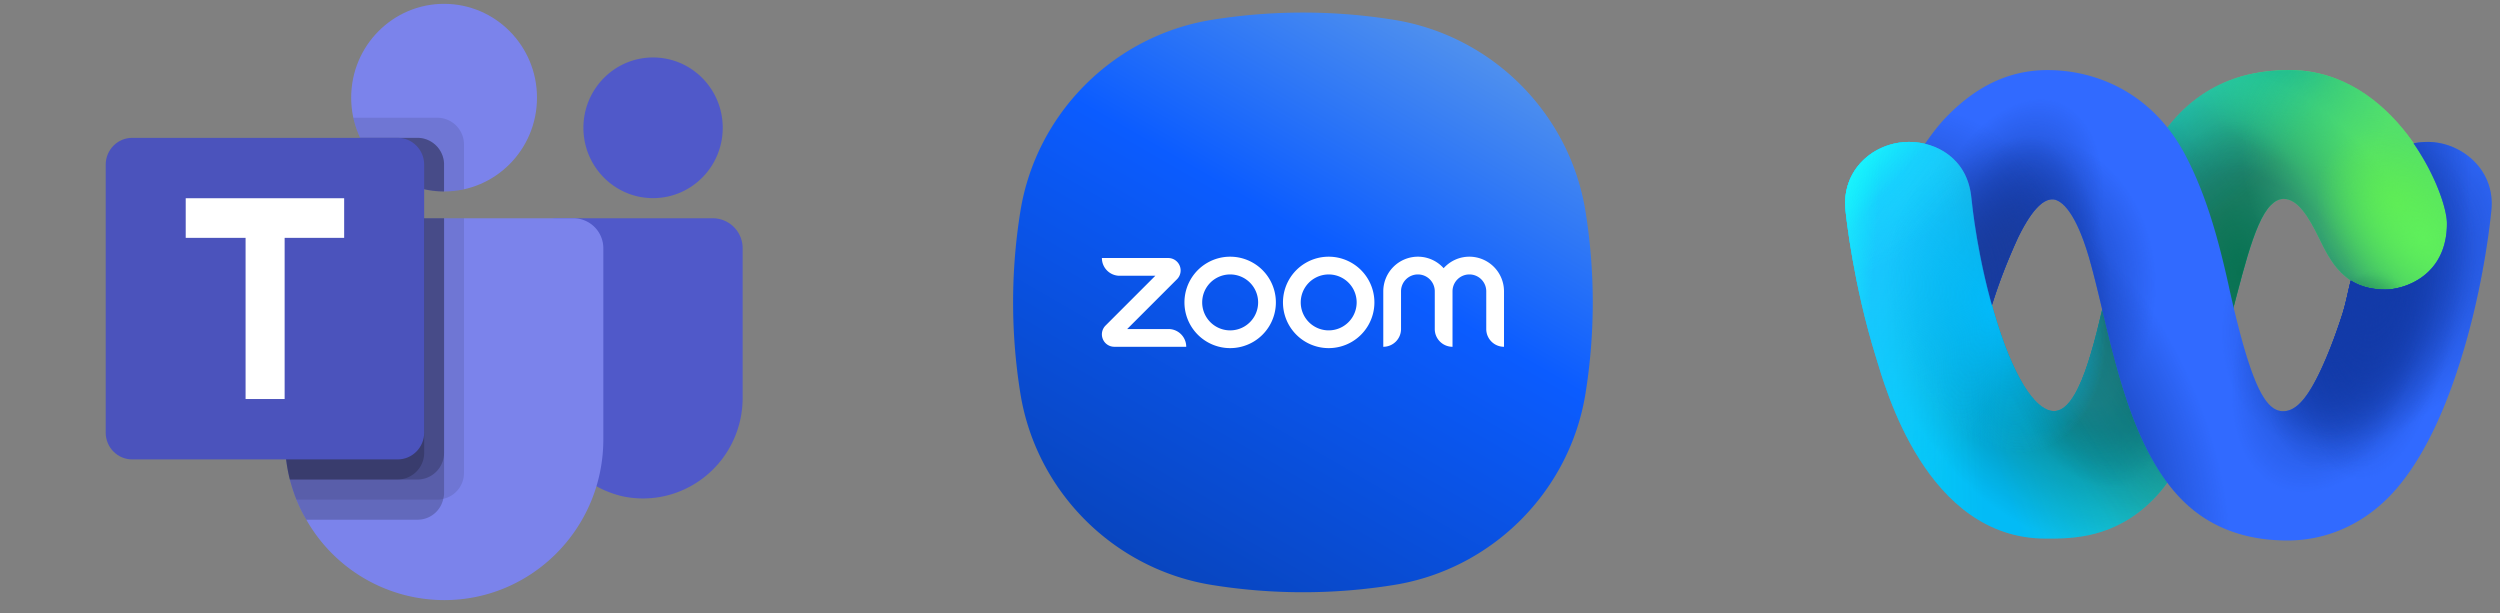
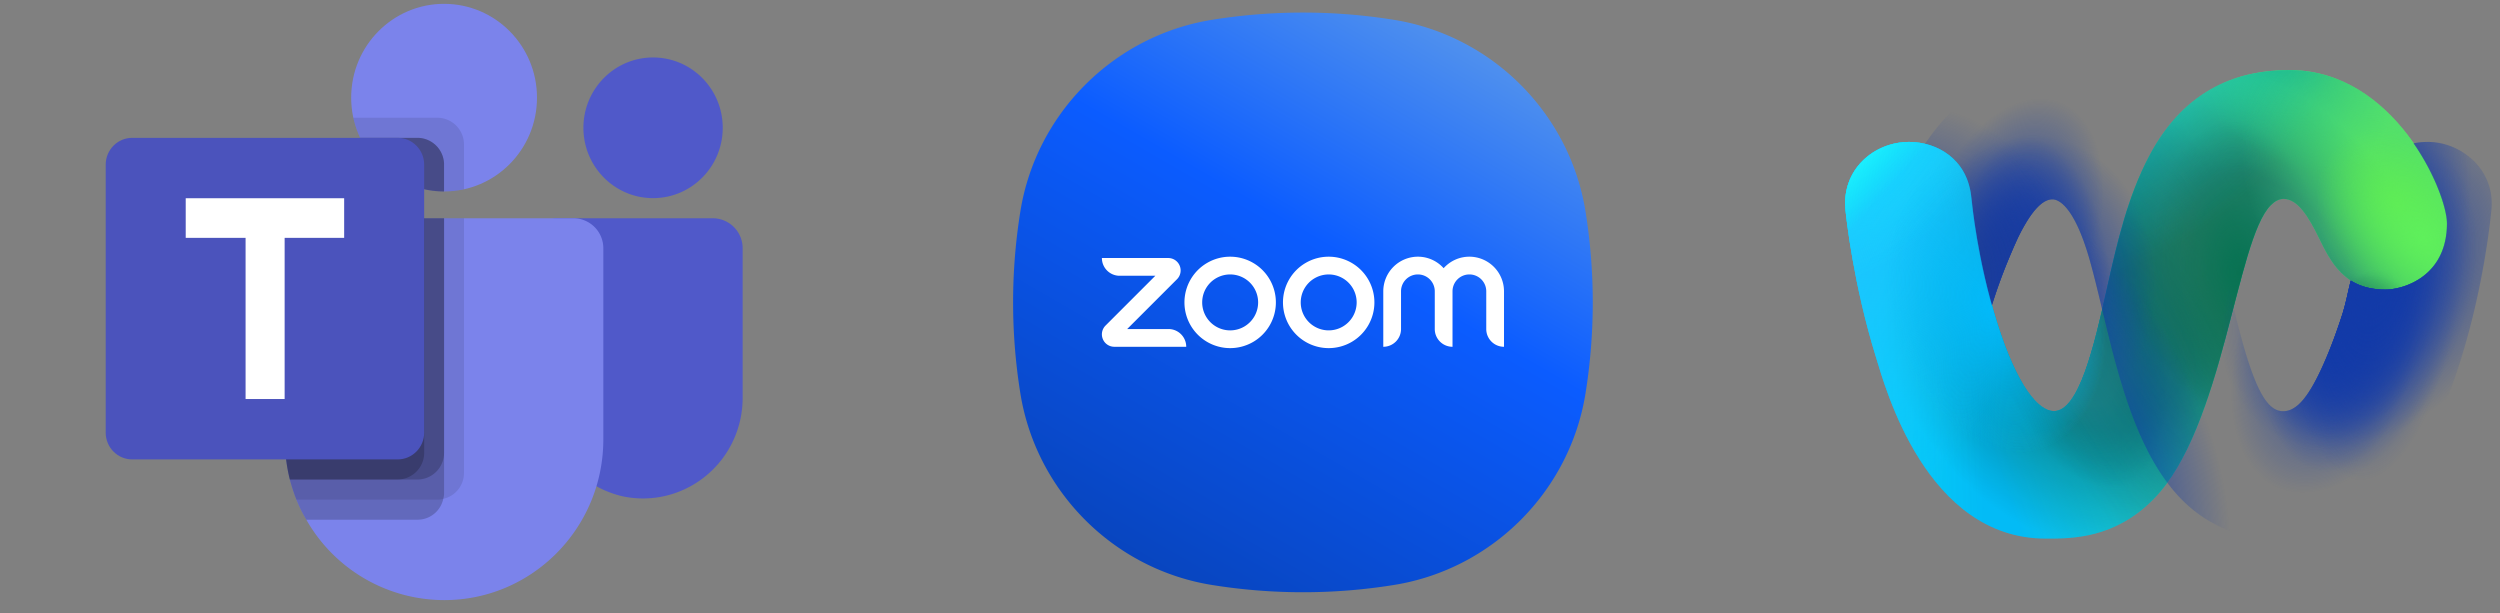
<svg xmlns="http://www.w3.org/2000/svg" width="163" height="40" fill="none">
  <rect width="100%" height="100%" fill="#808080" stroke="none" />
  <path fill="#7B83EB" d="M28.954 12.483c3.346 0 6.058-2.738 6.058-6.116C35.012 2.989 32.3.25 28.954.25c-3.345 0-6.057 2.738-6.057 6.116 0 3.378 2.712 6.116 6.058 6.116Z" />
  <path fill="#000" d="M28.522 7.677h-5.486l.027.121.003.01.03.113c.827 3.171 3.983 5.12 7.156 4.418V9.422a1.743 1.743 0 0 0-1.73-1.745Z" opacity=".1" />
  <path fill="#000" d="M27.224 8.987H23.48a6.052 6.052 0 0 0 5.473 3.496v-1.749a1.744 1.744 0 0 0-1.73-1.747Z" opacity=".2" />
  <path fill="#5059C9" d="M42.58 12.918c2.509 0 4.542-2.053 4.542-4.586 0-2.532-2.033-4.585-4.542-4.585-2.508 0-4.541 2.053-4.541 4.585 0 2.533 2.033 4.586 4.541 4.586ZM46.475 14.23H36.273a.835.835 0 0 0-.831.84v10.626c-.057 3.17 2.088 5.949 5.148 6.662 3.511.744 6.956-1.527 7.693-5.074a6.64 6.64 0 0 0 .138-1.342v-9.747a1.955 1.955 0 0 0-1.946-1.965Z" />
  <path fill="#7B83EB" d="M39.337 16.195v12.449c.003 5.787-4.64 10.48-10.37 10.483a10.36 10.36 0 0 1-8.994-5.24 9.409 9.409 0 0 1-.65-1.31c-.17-.427-.312-.866-.427-1.311a10.867 10.867 0 0 1-.324-2.62v-12.45a1.954 1.954 0 0 1 1.941-1.966H37.39a1.954 1.954 0 0 1 1.947 1.96v.005Z" />
  <path fill="#000" d="M27.224 8.987H23.48a6.052 6.052 0 0 0 5.473 3.496v-1.749a1.744 1.744 0 0 0-1.73-1.747Z" opacity=".2" />
  <path fill="#000" d="M30.252 14.23v16.603c0 .813-.563 1.518-1.35 1.69a1.274 1.274 0 0 1-.377.053h-9.2a10.78 10.78 0 0 1-.427-1.31 10.867 10.867 0 0 1-.325-2.62v-12.45a1.954 1.954 0 0 1 1.942-1.966h9.737Z" opacity=".1" />
  <path fill="#000" d="M28.954 14.23v17.913c.002.128-.015.256-.052.38a1.718 1.718 0 0 1-1.675 1.363h-7.253a9.436 9.436 0 0 1-.649-1.31 10.78 10.78 0 0 1-.427-1.31 10.867 10.867 0 0 1-.325-2.62v-12.45a1.954 1.954 0 0 1 1.942-1.966h8.439Z" opacity=".2" />
  <path fill="#000" d="M28.954 14.23v15.292a1.744 1.744 0 0 1-1.726 1.744h-8.332a10.867 10.867 0 0 1-.324-2.62v-12.45a1.954 1.954 0 0 1 1.941-1.966h8.441Z" opacity=".2" />
  <path fill="#000" d="M20.518 14.23a1.954 1.954 0 0 0-1.946 1.96v12.454c.002.884.11 1.764.324 2.62h7.034a1.744 1.744 0 0 0 1.727-1.743V14.23h-7.139Z" opacity=".2" />
  <path fill="#4B53BC" d="M8.622 8.987h17.304c.955 0 1.73.782 1.73 1.747v17.473c0 .964-.773 1.747-1.73 1.747H8.622c-.956 0-1.73-.781-1.73-1.747V10.734c0-.964.774-1.747 1.73-1.747Z" />
  <path fill="#fff" d="M22.439 15.508h-3.881v10.508h-2.546V15.508h-3.903v-2.583h10.33v2.582Z" />
  <path fill="url(#a)" d="M95.128 22.163c0 1.14-.094 2.258-.274 3.347-.596 3.609-3.534 6.467-7.244 7.046a22.28 22.28 0 0 1-6.883 0c-3.71-.58-6.648-3.437-7.244-7.046a20.529 20.529 0 0 1 0-6.695c.596-3.608 3.534-6.467 7.244-7.046a22.28 22.28 0 0 1 6.883 0c3.71.58 6.648 3.438 7.244 7.046.18 1.09.274 2.208.274 3.348Z" />
  <g clip-path="url(#b)">
    <path fill="url(#c)" d="M103.848 19.716c0 2.021-.163 4.002-.473 5.934-1.027 6.396-6.094 11.462-12.49 12.49a37.394 37.394 0 0 1-11.867 0c-6.396-1.028-11.462-6.094-12.49-12.49a37.393 37.393 0 0 1 0-11.868c1.028-6.395 6.094-11.461 12.49-12.489a37.396 37.396 0 0 1 11.868 0c6.395 1.028 11.462 6.094 12.489 12.49a37.43 37.43 0 0 1 .473 5.933Z" />
    <path fill="#fff" d="M77.342 22.61h-4.688a.808.808 0 0 1-.748-.5.808.808 0 0 1 .175-.883l3.247-3.247h-2.327c-.639 0-1.157-.518-1.157-1.157h4.323c.328 0 .622.196.748.5a.808.808 0 0 1-.175.883l-3.247 3.247h2.691c.64 0 1.158.518 1.158 1.157Zm20.719-3.617a2.26 2.26 0 0 0-2.257-2.257c-.666 0-1.265.29-1.679.75a2.251 2.251 0 0 0-1.678-.75 2.26 2.26 0 0 0-2.257 2.257v3.617c.64 0 1.157-.518 1.157-1.157v-2.46a1.1 1.1 0 0 1 1.1-1.1 1.1 1.1 0 0 1 1.1 1.1v2.46c0 .639.518 1.157 1.157 1.157v-3.617a1.1 1.1 0 0 1 1.1-1.1 1.1 1.1 0 0 1 1.1 1.1v2.46c0 .639.517 1.157 1.157 1.157v-3.617Zm-8.45.724a2.98 2.98 0 1 1-5.961 0 2.98 2.98 0 0 1 5.961 0Zm-1.157 0a1.823 1.823 0 1 0-3.646 0 1.823 1.823 0 0 0 3.646 0Zm-5.267 0a2.98 2.98 0 1 1-5.961 0 2.98 2.98 0 0 1 5.961 0Zm-1.157 0a1.823 1.823 0 1 0-3.647 0 1.823 1.823 0 0 0 3.647 0Z" />
  </g>
  <path fill="url(#d)" d="M133.384 35.118c-7.807 0-10.464-9.867-11.059-11.787-1.495-4.82-1.949-9.162-1.998-9.618-.277-2.629 1.833-4.459 4.148-4.459 1.754 0 3.788 1.05 4.058 3.595.047.428.403 4.12 1.664 8.142 1.316 4.199 2.712 5.814 3.718 5.814 1.623 0 2.614-4.168 3.489-8.137.645-2.923 1.343-5.87 2.72-8.486 2.395-4.553 6.015-5.613 9.142-5.613 6.857 0 10.288 7.94 10.288 9.998 0 3.438-2.805 4.315-4.021 4.315-2.659 0-3.561-1.782-4.32-3.343-.682-1.404-1.395-2.572-2.317-2.572-.303 0-.583.153-.843.417-2.291 2.327-3.059 14.502-7.639 19.155-2.54 2.58-5.302 2.58-7.03 2.58Z" />
  <path fill="url(#e)" d="M133.384 35.118c-7.807 0-10.464-9.867-11.059-11.787-1.495-4.82-1.949-9.162-1.998-9.618-.277-2.629 1.833-4.459 4.148-4.459 1.754 0 3.788 1.05 4.058 3.595.047.428.403 4.12 1.664 8.142 1.316 4.199 2.712 5.814 3.718 5.814 1.623 0 2.614-4.168 3.489-8.137.645-2.923 1.343-5.87 2.72-8.486 2.395-4.553 6.015-5.613 9.142-5.613 6.857 0 10.288 7.94 10.288 9.998 0 3.438-2.805 4.315-4.021 4.315-2.659 0-3.561-1.782-4.32-3.343-.682-1.404-1.395-2.572-2.317-2.572-.303 0-.583.153-.843.417-2.291 2.327-3.059 14.502-7.639 19.155-2.54 2.58-5.302 2.58-7.03 2.58Z" />
  <path fill="url(#f)" d="M133.384 35.118c-7.807 0-10.464-9.867-11.059-11.787-1.495-4.82-1.949-9.162-1.998-9.618-.277-2.629 1.833-4.459 4.148-4.459 1.754 0 3.788 1.05 4.058 3.595.047.428.403 4.12 1.664 8.142 1.316 4.199 2.712 5.814 3.718 5.814 1.623 0 2.614-4.168 3.489-8.137.645-2.923 1.343-5.87 2.72-8.486 2.395-4.553 6.015-5.613 9.142-5.613 6.857 0 10.288 7.94 10.288 9.998 0 3.438-2.805 4.315-4.021 4.315-2.659 0-3.561-1.782-4.32-3.343-.682-1.404-1.395-2.572-2.317-2.572-.303 0-.583.153-.843.417-2.291 2.327-3.059 14.502-7.639 19.155-2.54 2.58-5.302 2.58-7.03 2.58Z" />
  <path fill="url(#g)" d="M133.384 35.118c-7.807 0-10.464-9.867-11.059-11.787-1.495-4.82-1.949-9.162-1.998-9.618-.277-2.629 1.833-4.459 4.148-4.459 1.754 0 3.788 1.05 4.058 3.595.047.428.403 4.12 1.664 8.142 1.316 4.199 2.712 5.814 3.718 5.814 1.623 0 2.614-4.168 3.489-8.137.645-2.923 1.343-5.87 2.72-8.486 2.395-4.553 6.015-5.613 9.142-5.613 6.857 0 10.288 7.94 10.288 9.998 0 3.438-2.805 4.315-4.021 4.315-2.659 0-3.561-1.782-4.32-3.343-.682-1.404-1.395-2.572-2.317-2.572-.303 0-.583.153-.843.417-2.291 2.327-3.059 14.502-7.639 19.155-2.54 2.58-5.302 2.58-7.03 2.58Z" />
  <path fill="url(#h)" d="M133.384 35.118c-7.807 0-10.464-9.867-11.059-11.787-1.495-4.82-1.949-9.162-1.998-9.618-.277-2.629 1.833-4.459 4.148-4.459 1.754 0 3.788 1.05 4.058 3.595.047.428.403 4.12 1.664 8.142 1.316 4.199 2.712 5.814 3.718 5.814 1.623 0 2.614-4.168 3.489-8.137.645-2.923 1.343-5.87 2.72-8.486 2.395-4.553 6.015-5.613 9.142-5.613 6.857 0 10.288 7.94 10.288 9.998 0 3.438-2.805 4.315-4.021 4.315-2.659 0-3.561-1.782-4.32-3.343-.682-1.404-1.395-2.572-2.317-2.572-.303 0-.583.153-.843.417-2.291 2.327-3.059 14.502-7.639 19.155-2.54 2.58-5.302 2.58-7.03 2.58Z" />
  <path fill="url(#i)" d="M133.384 35.118c-7.807 0-10.464-9.867-11.059-11.787-1.495-4.82-1.949-9.162-1.998-9.618-.277-2.629 1.833-4.459 4.148-4.459 1.754 0 3.788 1.05 4.058 3.595.047.428.403 4.12 1.664 8.142 1.316 4.199 2.712 5.814 3.718 5.814 1.623 0 2.614-4.168 3.489-8.137.645-2.923 1.343-5.87 2.72-8.486 2.395-4.553 6.015-5.613 9.142-5.613 6.857 0 10.288 7.94 10.288 9.998 0 3.438-2.805 4.315-4.021 4.315-2.659 0-3.561-1.782-4.32-3.343-.682-1.404-1.395-2.572-2.317-2.572-.303 0-.583.153-.843.417-2.291 2.327-3.059 14.502-7.639 19.155-2.54 2.58-5.302 2.58-7.03 2.58Z" />
  <path fill="url(#j)" d="M133.384 35.118c-7.807 0-10.464-9.867-11.059-11.787-1.495-4.82-1.949-9.162-1.998-9.618-.277-2.629 1.833-4.459 4.148-4.459 1.754 0 3.788 1.05 4.058 3.595.047.428.403 4.12 1.664 8.142 1.316 4.199 2.712 5.814 3.718 5.814 1.623 0 2.614-4.168 3.489-8.137.645-2.923 1.343-5.87 2.72-8.486 2.395-4.553 6.015-5.613 9.142-5.613 6.857 0 10.288 7.94 10.288 9.998 0 3.438-2.805 4.315-4.021 4.315-2.659 0-3.561-1.782-4.32-3.343-.682-1.404-1.395-2.572-2.317-2.572-.303 0-.583.153-.843.417-2.291 2.327-3.059 14.502-7.639 19.155-2.54 2.58-5.302 2.58-7.03 2.58Z" />
  <path fill="url(#k)" d="M133.384 35.118c-7.807 0-10.464-9.867-11.059-11.787-1.495-4.82-1.949-9.162-1.998-9.618-.277-2.629 1.833-4.459 4.148-4.459 1.754 0 3.788 1.05 4.058 3.595.047.428.403 4.12 1.664 8.142 1.316 4.199 2.712 5.814 3.718 5.814 1.623 0 2.614-4.168 3.489-8.137.645-2.923 1.343-5.87 2.72-8.486 2.395-4.553 6.015-5.613 9.142-5.613 6.857 0 10.288 7.94 10.288 9.998 0 3.438-2.805 4.315-4.021 4.315-2.659 0-3.561-1.782-4.32-3.343-.682-1.404-1.395-2.572-2.317-2.572-.303 0-.583.153-.843.417-2.291 2.327-3.059 14.502-7.639 19.155-2.54 2.58-5.302 2.58-7.03 2.58Z" />
  <path fill="url(#l)" d="M133.384 35.118c-7.807 0-10.464-9.867-11.059-11.787-1.495-4.82-1.949-9.162-1.998-9.618-.277-2.629 1.833-4.459 4.148-4.459 1.754 0 3.788 1.05 4.058 3.595.047.428.403 4.12 1.664 8.142 1.316 4.199 2.712 5.814 3.718 5.814 1.623 0 2.614-4.168 3.489-8.137.645-2.923 1.343-5.87 2.72-8.486 2.395-4.553 6.015-5.613 9.142-5.613 6.857 0 10.288 7.94 10.288 9.998 0 3.438-2.805 4.315-4.021 4.315-2.659 0-3.561-1.782-4.32-3.343-.682-1.404-1.395-2.572-2.317-2.572-.303 0-.583.153-.843.417-2.291 2.327-3.059 14.502-7.639 19.155-2.54 2.58-5.302 2.58-7.03 2.58Z" />
  <path fill="url(#m)" d="M149.266 4.57c-3.127 0-6.747 1.059-9.142 5.612-1.377 2.617-2.075 5.563-2.72 8.486a98.168 98.168 0 0 1-.664 2.86v13.228c1.183-.335 2.454-.979 3.674-2.217 4.58-4.653 5.348-16.828 7.639-19.155.26-.264.54-.417.843-.417.922 0 1.635 1.168 2.317 2.572.759 1.562 1.661 3.343 4.32 3.343 1.216 0 4.022-.877 4.022-4.315 0-2.057-3.432-9.998-10.289-9.998Z" />
  <path fill="url(#n)" d="M133.384 35.118c-7.807 0-10.464-9.867-11.059-11.787-1.495-4.82-1.949-9.162-1.998-9.618-.277-2.629 1.833-4.459 4.148-4.459 1.754 0 3.788 1.05 4.058 3.595.047.428.403 4.12 1.664 8.142 1.316 4.199 2.712 5.814 3.718 5.814 1.623 0 2.614-4.168 3.489-8.137.645-2.923 1.343-5.87 2.72-8.486 2.395-4.553 6.015-5.613 9.142-5.613 6.857 0 10.288 7.94 10.288 9.998 0 3.438-2.805 4.315-4.021 4.315-2.659 0-3.561-1.782-4.32-3.343-.682-1.404-1.395-2.572-2.317-2.572-.303 0-.583.153-.843.417-2.291 2.327-3.059 14.502-7.639 19.155-2.54 2.58-5.302 2.58-7.03 2.58Z" />
  <path fill="url(#o)" d="M133.384 35.118c-7.807 0-10.464-9.867-11.059-11.787-1.495-4.82-1.949-9.162-1.998-9.618-.277-2.629 1.833-4.459 4.148-4.459 1.754 0 3.788 1.05 4.058 3.595.047.428.403 4.12 1.664 8.142 1.316 4.199 2.712 5.814 3.718 5.814 1.623 0 2.614-4.168 3.489-8.137.645-2.923 1.343-5.87 2.72-8.486 2.395-4.553 6.015-5.613 9.142-5.613 6.857 0 10.288 7.94 10.288 9.998 0 3.438-2.805 4.315-4.021 4.315-2.659 0-3.561-1.782-4.32-3.343-.682-1.404-1.395-2.572-2.317-2.572-.303 0-.583.153-.843.417-2.291 2.327-3.059 14.502-7.639 19.155-2.54 2.58-5.302 2.58-7.03 2.58Z" />
  <path fill="url(#p)" d="M133.384 35.118c-7.807 0-10.464-9.867-11.059-11.787-1.495-4.82-1.949-9.162-1.998-9.618-.277-2.629 1.833-4.459 4.148-4.459 1.754 0 3.788 1.05 4.058 3.595.047.428.403 4.12 1.664 8.142 1.316 4.199 2.712 5.814 3.718 5.814 1.623 0 2.614-4.168 3.489-8.137.645-2.923 1.343-5.87 2.72-8.486 2.395-4.553 6.015-5.613 9.142-5.613 6.857 0 10.288 7.94 10.288 9.998 0 3.438-2.805 4.315-4.021 4.315-2.659 0-3.561-1.782-4.32-3.343-.682-1.404-1.395-2.572-2.317-2.572-.303 0-.583.153-.843.417-2.291 2.327-3.059 14.502-7.639 19.155-2.54 2.58-5.302 2.58-7.03 2.58Z" />
  <path fill="url(#q)" d="M133.384 35.118c-7.807 0-10.464-9.867-11.059-11.787-1.495-4.82-1.949-9.162-1.998-9.618-.277-2.629 1.833-4.459 4.148-4.459 1.754 0 3.788 1.05 4.058 3.595.047.428.403 4.12 1.664 8.142 1.316 4.199 2.712 5.814 3.718 5.814 1.623 0 2.614-4.168 3.489-8.137.645-2.923 1.343-5.87 2.72-8.486 2.395-4.553 6.015-5.613 9.142-5.613 6.857 0 10.288 7.94 10.288 9.998 0 3.438-2.805 4.315-4.021 4.315-2.659 0-3.561-1.782-4.32-3.343-.682-1.404-1.395-2.572-2.317-2.572-.303 0-.583.153-.843.417-2.291 2.327-3.059 14.502-7.639 19.155-2.54 2.58-5.302 2.58-7.03 2.58Z" />
  <path fill="url(#r)" d="M133.384 35.118c-7.807 0-10.464-9.867-11.059-11.787-1.495-4.82-1.949-9.162-1.998-9.618-.277-2.629 1.833-4.459 4.148-4.459 1.754 0 3.788 1.05 4.058 3.595.047.428.403 4.12 1.664 8.142 1.316 4.199 2.712 5.814 3.718 5.814 1.623 0 2.614-4.168 3.489-8.137.645-2.923 1.343-5.87 2.72-8.486 2.395-4.553 6.015-5.613 9.142-5.613 6.857 0 10.288 7.94 10.288 9.998 0 3.438-2.805 4.315-4.021 4.315-2.659 0-3.561-1.782-4.32-3.343-.682-1.404-1.395-2.572-2.317-2.572-.303 0-.583.153-.843.417-2.291 2.327-3.059 14.502-7.639 19.155-2.54 2.58-5.302 2.58-7.03 2.58Z" />
-   <path fill="#316AFF" d="M158.289 9.254a4.8 4.8 0 0 0-.925.09c1.45 2.089 2.175 4.277 2.175 5.223 0 3.438-2.805 4.314-4.021 4.314-.949 0-1.674-.226-2.249-.589l-.016.064c-.171.683-.306 1.43-.539 2.156-.449 1.397-1.055 2.994-1.701 4.229-.697 1.331-1.387 2.11-2.21 2.07-.935-.047-1.694-1.252-2.636-4.658a69.518 69.518 0 0 1-.847-3.484c-.647-2.933-1.441-5.882-2.799-8.487-2.218-4.256-6.002-5.613-9.022-5.613-2.802 0-4.895 1.326-6.539 2.996-.454.462-.951 1.084-1.449 1.814 1.434.346 2.79 1.425 3.007 3.47.042.39.342 3.485 1.347 7.074.288-.9.709-2.232 1.686-4.384.479-.985.911-1.634 1.301-2.03.358-.364.68-.514.97-.514.313 0 1.381.286 2.42 3.932 1.289 4.521 2.249 11.717 5.904 15.537 1.612 1.685 3.869 2.776 6.996 2.776 2.743 0 5.031-1.208 6.662-2.888 2.682-2.763 4.151-7.33 4.675-9.02 1.492-4.81 1.91-9.159 1.958-9.619.278-2.629-1.938-4.459-4.148-4.459Z" />
  <path fill="url(#s)" d="M158.289 9.254a4.8 4.8 0 0 0-.925.09c1.45 2.089 2.175 4.277 2.175 5.223 0 3.438-2.805 4.314-4.021 4.314-.949 0-1.674-.226-2.249-.589l-.016.064c-.171.683-.306 1.43-.539 2.156-.449 1.397-1.055 2.994-1.701 4.229-.697 1.331-1.387 2.11-2.21 2.07-.935-.047-1.694-1.252-2.636-4.658a69.518 69.518 0 0 1-.847-3.484c-.647-2.933-1.441-5.882-2.799-8.487-2.218-4.256-6.002-5.613-9.022-5.613-2.802 0-4.895 1.326-6.539 2.996-.454.462-.951 1.084-1.449 1.814 1.434.346 2.79 1.425 3.007 3.47.042.39.342 3.485 1.347 7.074.288-.9.709-2.232 1.686-4.384.479-.985.911-1.634 1.301-2.03.358-.364.68-.514.97-.514.313 0 1.381.286 2.42 3.932 1.289 4.521 2.249 11.717 5.904 15.537 1.612 1.685 3.869 2.776 6.996 2.776 2.743 0 5.031-1.208 6.662-2.888 2.682-2.763 4.151-7.33 4.675-9.02 1.492-4.81 1.91-9.159 1.958-9.619.278-2.629-1.938-4.459-4.148-4.459Z" />
  <path fill="url(#t)" d="M158.289 9.254a4.8 4.8 0 0 0-.925.09c1.45 2.089 2.175 4.277 2.175 5.223 0 3.438-2.805 4.314-4.021 4.314-.949 0-1.674-.226-2.249-.589l-.016.064c-.171.683-.306 1.43-.539 2.156-.449 1.397-1.055 2.994-1.701 4.229-.697 1.331-1.387 2.11-2.21 2.07-.935-.047-1.694-1.252-2.636-4.658a69.518 69.518 0 0 1-.847-3.484c-.647-2.933-1.441-5.882-2.799-8.487-2.218-4.256-6.002-5.613-9.022-5.613-2.802 0-4.895 1.326-6.539 2.996-.454.462-.951 1.084-1.449 1.814 1.434.346 2.79 1.425 3.007 3.47.042.39.342 3.485 1.347 7.074.288-.9.709-2.232 1.686-4.384.479-.985.911-1.634 1.301-2.03.358-.364.68-.514.97-.514.313 0 1.381.286 2.42 3.932 1.289 4.521 2.249 11.717 5.904 15.537 1.612 1.685 3.869 2.776 6.996 2.776 2.743 0 5.031-1.208 6.662-2.888 2.682-2.763 4.151-7.33 4.675-9.02 1.492-4.81 1.91-9.159 1.958-9.619.278-2.629-1.938-4.459-4.148-4.459Z" />
  <path fill="url(#u)" d="M158.289 9.254a4.8 4.8 0 0 0-.925.09c1.45 2.089 2.175 4.277 2.175 5.223 0 3.438-2.805 4.314-4.021 4.314-.949 0-1.674-.226-2.249-.589l-.016.064c-.171.683-.306 1.43-.539 2.156-.449 1.397-1.055 2.994-1.701 4.229-.697 1.331-1.387 2.11-2.21 2.07-.935-.047-1.694-1.252-2.636-4.658a69.518 69.518 0 0 1-.847-3.484c-.647-2.933-1.441-5.882-2.799-8.487-2.218-4.256-6.002-5.613-9.022-5.613-2.802 0-4.895 1.326-6.539 2.996-.454.462-.951 1.084-1.449 1.814 1.434.346 2.79 1.425 3.007 3.47.042.39.342 3.485 1.347 7.074.288-.9.709-2.232 1.686-4.384.479-.985.911-1.634 1.301-2.03.358-.364.68-.514.97-.514.313 0 1.381.286 2.42 3.932 1.289 4.521 2.249 11.717 5.904 15.537 1.612 1.685 3.869 2.776 6.996 2.776 2.743 0 5.031-1.208 6.662-2.888 2.682-2.763 4.151-7.33 4.675-9.02 1.492-4.81 1.91-9.159 1.958-9.619.278-2.629-1.938-4.459-4.148-4.459Z" />
  <path fill="url(#v)" d="M158.289 9.254a4.8 4.8 0 0 0-.925.09c1.45 2.089 2.175 4.277 2.175 5.223 0 3.438-2.805 4.314-4.021 4.314-.949 0-1.674-.226-2.249-.589l-.016.064c-.171.683-.306 1.43-.539 2.156-.449 1.397-1.055 2.994-1.701 4.229-.697 1.331-1.387 2.11-2.21 2.07-.935-.047-1.694-1.252-2.636-4.658a69.518 69.518 0 0 1-.847-3.484c-.647-2.933-1.441-5.882-2.799-8.487-2.218-4.256-6.002-5.613-9.022-5.613-2.802 0-4.895 1.326-6.539 2.996-.454.462-.951 1.084-1.449 1.814 1.434.346 2.79 1.425 3.007 3.47.042.39.342 3.485 1.347 7.074.288-.9.709-2.232 1.686-4.384.479-.985.911-1.634 1.301-2.03.358-.364.68-.514.97-.514.313 0 1.381.286 2.42 3.932 1.289 4.521 2.249 11.717 5.904 15.537 1.612 1.685 3.869 2.776 6.996 2.776 2.743 0 5.031-1.208 6.662-2.888 2.682-2.763 4.151-7.33 4.675-9.02 1.492-4.81 1.91-9.159 1.958-9.619.278-2.629-1.938-4.459-4.148-4.459Z" />
  <path fill="url(#w)" d="M158.289 9.254a4.8 4.8 0 0 0-.925.09c1.45 2.089 2.175 4.277 2.175 5.223 0 3.438-2.805 4.314-4.021 4.314-.949 0-1.674-.226-2.249-.589l-.016.064c-.171.683-.306 1.43-.539 2.156-.449 1.397-1.055 2.994-1.701 4.229-.697 1.331-1.387 2.11-2.21 2.07-.935-.047-1.694-1.252-2.636-4.658a69.518 69.518 0 0 1-.847-3.484c-.647-2.933-1.441-5.882-2.799-8.487-2.218-4.256-6.002-5.613-9.022-5.613-2.802 0-4.895 1.326-6.539 2.996-.454.462-.951 1.084-1.449 1.814 1.434.346 2.79 1.425 3.007 3.47.042.39.342 3.485 1.347 7.074.288-.9.709-2.232 1.686-4.384.479-.985.911-1.634 1.301-2.03.358-.364.68-.514.97-.514.313 0 1.381.286 2.42 3.932 1.289 4.521 2.249 11.717 5.904 15.537 1.612 1.685 3.869 2.776 6.996 2.776 2.743 0 5.031-1.208 6.662-2.888 2.682-2.763 4.151-7.33 4.675-9.02 1.492-4.81 1.91-9.159 1.958-9.619.278-2.629-1.938-4.459-4.148-4.459Z" />
  <path fill="url(#x)" d="M158.289 9.254a4.8 4.8 0 0 0-.925.09c1.45 2.089 2.175 4.277 2.175 5.223 0 3.438-2.805 4.314-4.021 4.314-.949 0-1.674-.226-2.249-.589l-.016.064c-.171.683-.306 1.43-.539 2.156-.449 1.397-1.055 2.994-1.701 4.229-.697 1.331-1.387 2.11-2.21 2.07-.935-.047-1.694-1.252-2.636-4.658a69.518 69.518 0 0 1-.847-3.484c-.647-2.933-1.441-5.882-2.799-8.487-2.218-4.256-6.002-5.613-9.022-5.613-2.802 0-4.895 1.326-6.539 2.996-.454.462-.951 1.084-1.449 1.814 1.434.346 2.79 1.425 3.007 3.47.042.39.342 3.485 1.347 7.074.288-.9.709-2.232 1.686-4.384.479-.985.911-1.634 1.301-2.03.358-.364.68-.514.97-.514.313 0 1.381.286 2.42 3.932 1.289 4.521 2.249 11.717 5.904 15.537 1.612 1.685 3.869 2.776 6.996 2.776 2.743 0 5.031-1.208 6.662-2.888 2.682-2.763 4.151-7.33 4.675-9.02 1.492-4.81 1.91-9.159 1.958-9.619.278-2.629-1.938-4.459-4.148-4.459Z" />
  <path fill="url(#y)" d="M158.289 9.254a4.8 4.8 0 0 0-.925.09c1.45 2.089 2.175 4.277 2.175 5.223 0 3.438-2.805 4.314-4.021 4.314-.949 0-1.674-.226-2.249-.589l-.016.064c-.171.683-.306 1.43-.539 2.156-.449 1.397-1.055 2.994-1.701 4.229-.697 1.331-1.387 2.11-2.21 2.07-.935-.047-1.694-1.252-2.636-4.658a69.518 69.518 0 0 1-.847-3.484c-.647-2.933-1.441-5.882-2.799-8.487-2.218-4.256-6.002-5.613-9.022-5.613-2.802 0-4.895 1.326-6.539 2.996-.454.462-.951 1.084-1.449 1.814 1.434.346 2.79 1.425 3.007 3.47.042.39.342 3.485 1.347 7.074.288-.9.709-2.232 1.686-4.384.479-.985.911-1.634 1.301-2.03.358-.364.68-.514.97-.514.313 0 1.381.286 2.42 3.932 1.289 4.521 2.249 11.717 5.904 15.537 1.612 1.685 3.869 2.776 6.996 2.776 2.743 0 5.031-1.208 6.662-2.888 2.682-2.763 4.151-7.33 4.675-9.02 1.492-4.81 1.91-9.159 1.958-9.619.278-2.629-1.938-4.459-4.148-4.459Z" />
  <path fill="url(#z)" d="M158.289 9.254a4.8 4.8 0 0 0-.925.09c1.45 2.089 2.175 4.277 2.175 5.223 0 3.438-2.805 4.314-4.021 4.314-.949 0-1.674-.226-2.249-.589l-.016.064c-.171.683-.306 1.43-.539 2.156-.449 1.397-1.055 2.994-1.701 4.229-.697 1.331-1.387 2.11-2.21 2.07-.935-.047-1.694-1.252-2.636-4.658a69.518 69.518 0 0 1-.847-3.484c-.647-2.933-1.441-5.882-2.799-8.487-2.218-4.256-6.002-5.613-9.022-5.613-2.802 0-4.895 1.326-6.539 2.996-.454.462-.951 1.084-1.449 1.814 1.434.346 2.79 1.425 3.007 3.47.042.39.342 3.485 1.347 7.074.288-.9.709-2.232 1.686-4.384.479-.985.911-1.634 1.301-2.03.358-.364.68-.514.97-.514.313 0 1.381.286 2.42 3.932 1.289 4.521 2.249 11.717 5.904 15.537 1.612 1.685 3.869 2.776 6.996 2.776 2.743 0 5.031-1.208 6.662-2.888 2.682-2.763 4.151-7.33 4.675-9.02 1.492-4.81 1.91-9.159 1.958-9.619.278-2.629-1.938-4.459-4.148-4.459Z" />
  <path fill="url(#A)" d="M158.289 9.254a4.8 4.8 0 0 0-.925.09c1.45 2.089 2.175 4.277 2.175 5.223 0 3.438-2.805 4.314-4.021 4.314-.949 0-1.674-.226-2.249-.589l-.016.064c-.171.683-.306 1.43-.539 2.156-.449 1.397-1.055 2.994-1.701 4.229-.697 1.331-1.387 2.11-2.21 2.07-.935-.047-1.694-1.252-2.636-4.658a69.518 69.518 0 0 1-.847-3.484c-.647-2.933-1.441-5.882-2.799-8.487-2.218-4.256-6.002-5.613-9.022-5.613-2.802 0-4.895 1.326-6.539 2.996-.454.462-.951 1.084-1.449 1.814 1.434.346 2.79 1.425 3.007 3.47.042.39.342 3.485 1.347 7.074.288-.9.709-2.232 1.686-4.384.479-.985.911-1.634 1.301-2.03.358-.364.68-.514.97-.514.313 0 1.381.286 2.42 3.932 1.289 4.521 2.249 11.717 5.904 15.537 1.612 1.685 3.869 2.776 6.996 2.776 2.743 0 5.031-1.208 6.662-2.888 2.682-2.763 4.151-7.33 4.675-9.02 1.492-4.81 1.91-9.159 1.958-9.619.278-2.629-1.938-4.459-4.148-4.459Z" />
  <path fill="url(#B)" d="M158.289 9.254a4.8 4.8 0 0 0-.925.09c1.45 2.089 2.175 4.277 2.175 5.223 0 3.438-2.805 4.314-4.021 4.314-.949 0-1.674-.226-2.249-.589l-.016.064c-.171.683-.306 1.43-.539 2.156-.449 1.397-1.055 2.994-1.701 4.229-.697 1.331-1.387 2.11-2.21 2.07-.935-.047-1.694-1.252-2.636-4.658a69.518 69.518 0 0 1-.847-3.484c-.647-2.933-1.441-5.882-2.799-8.487-2.218-4.256-6.002-5.613-9.022-5.613-2.802 0-4.895 1.326-6.539 2.996-.454.462-.951 1.084-1.449 1.814 1.434.346 2.79 1.425 3.007 3.47.042.39.342 3.485 1.347 7.074.288-.9.709-2.232 1.686-4.384.479-.985.911-1.634 1.301-2.03.358-.364.68-.514.97-.514.313 0 1.381.286 2.42 3.932 1.289 4.521 2.249 11.717 5.904 15.537 1.612 1.685 3.869 2.776 6.996 2.776 2.743 0 5.031-1.208 6.662-2.888 2.682-2.763 4.151-7.33 4.675-9.02 1.492-4.81 1.91-9.159 1.958-9.619.278-2.629-1.938-4.459-4.148-4.459Z" />
  <path fill="url(#C)" d="M133.384 35.118c-7.807 0-10.464-9.867-11.059-11.787-1.495-4.82-1.949-9.162-1.998-9.618-.277-2.629 1.833-4.459 4.148-4.459 1.754 0 3.788 1.05 4.058 3.595.047.428.403 4.12 1.664 8.142 1.316 4.199 2.712 5.814 3.718 5.814 1.623 0 2.614-4.168 3.489-8.137.645-2.923 1.343-5.87 2.72-8.486 2.395-4.553 6.015-5.613 9.142-5.613 6.857 0 10.288 7.94 10.288 9.998 0 3.438-2.805 4.315-4.021 4.315-2.659 0-3.561-1.782-4.32-3.343-.682-1.404-1.395-2.572-2.317-2.572-.303 0-.583.153-.843.417-2.291 2.327-3.059 14.502-7.639 19.155-2.54 2.58-5.302 2.58-7.03 2.58Z" />
  <path fill="url(#D)" d="M133.384 35.118c-7.807 0-10.464-9.867-11.059-11.787-1.495-4.82-1.949-9.162-1.998-9.618-.277-2.629 1.833-4.459 4.148-4.459 1.754 0 3.788 1.05 4.058 3.595.047.428.403 4.12 1.664 8.142 1.316 4.199 2.712 5.814 3.718 5.814 1.623 0 2.614-4.168 3.489-8.137.645-2.923 1.343-5.87 2.72-8.486 2.395-4.553 6.015-5.613 9.142-5.613 6.857 0 10.288 7.94 10.288 9.998 0 3.438-2.805 4.315-4.021 4.315-2.659 0-3.561-1.782-4.32-3.343-.682-1.404-1.395-2.572-2.317-2.572-.303 0-.583.153-.843.417-2.291 2.327-3.059 14.502-7.639 19.155-2.54 2.58-5.302 2.58-7.03 2.58Z" />
  <path fill="url(#E)" d="M133.384 35.118c-7.807 0-10.464-9.867-11.059-11.787-1.495-4.82-1.949-9.162-1.998-9.618-.277-2.629 1.833-4.459 4.148-4.459 1.754 0 3.788 1.05 4.058 3.595.047.428.403 4.12 1.664 8.142 1.316 4.199 2.712 5.814 3.718 5.814 1.623 0 2.614-4.168 3.489-8.137.645-2.923 1.343-5.87 2.72-8.486 2.395-4.553 6.015-5.613 9.142-5.613 6.857 0 10.288 7.94 10.288 9.998 0 3.438-2.805 4.315-4.021 4.315-2.659 0-3.561-1.782-4.32-3.343-.682-1.404-1.395-2.572-2.317-2.572-.303 0-.583.153-.843.417-2.291 2.327-3.059 14.502-7.639 19.155-2.54 2.58-5.302 2.58-7.03 2.58Z" />
-   <path fill="url(#F)" d="M133.384 35.118c-7.807 0-10.464-9.867-11.059-11.787-1.495-4.82-1.949-9.162-1.998-9.618-.277-2.629 1.833-4.459 4.148-4.459 1.754 0 3.788 1.05 4.058 3.595.047.428.403 4.12 1.664 8.142 1.316 4.199 2.712 5.814 3.718 5.814 1.623 0 2.614-4.168 3.489-8.137.645-2.923 1.343-5.87 2.72-8.486 2.395-4.553 6.015-5.613 9.142-5.613 6.857 0 10.288 7.94 10.288 9.998 0 3.438-2.805 4.315-4.021 4.315-2.659 0-3.561-1.782-4.32-3.343-.682-1.404-1.395-2.572-2.317-2.572-.303 0-.583.153-.843.417-2.291 2.327-3.059 14.502-7.639 19.155-2.54 2.58-5.302 2.58-7.03 2.58Z" />
  <path fill="url(#G)" d="M133.384 35.118c-7.807 0-10.464-9.867-11.059-11.787-1.495-4.82-1.949-9.162-1.998-9.618-.277-2.629 1.833-4.459 4.148-4.459 1.754 0 3.788 1.05 4.058 3.595.047.428.403 4.12 1.664 8.142 1.316 4.199 2.712 5.814 3.718 5.814 1.623 0 2.614-4.168 3.489-8.136.645-2.924 1.343-5.87 2.72-8.487 2.395-4.553 6.015-5.613 9.142-5.613 6.857 0 10.288 7.94 10.288 9.998 0 3.438-2.805 4.315-4.021 4.315-2.659 0-3.561-1.782-4.32-3.343-.682-1.404-1.395-2.572-2.317-2.572-.303 0-.583.153-.843.417-2.291 2.327-3.059 14.502-7.639 19.155-2.54 2.58-5.302 2.58-7.03 2.58Z" />
  <defs>
    <radialGradient id="e" cx="0" cy="0" r="1" gradientTransform="matrix(-9.267 -15.5 13.015 -7.781 136.349 20.86)" gradientUnits="userSpaceOnUse">
      <stop stop-color="#007383" />
      <stop offset=".408" stop-color="#00717E" stop-opacity=".75" />
      <stop offset=".874" stop-color="#007281" stop-opacity="0" />
    </radialGradient>
    <radialGradient id="f" cx="0" cy="0" r="1" gradientTransform="rotate(-126.749 78.496 -28.402) scale(14.728 9.679)" gradientUnits="userSpaceOnUse">
      <stop stop-color="#218970" />
      <stop offset=".46" stop-color="#267E6A" />
      <stop offset="1" stop-color="#026C51" stop-opacity="0" />
    </radialGradient>
    <radialGradient id="g" cx="0" cy="0" r="1" gradientTransform="matrix(-3.602 -11.44 5.962 -1.877 135.309 21.713)" gradientUnits="userSpaceOnUse">
      <stop stop-color="#178697" />
      <stop offset=".408" stop-color="#17838F" stop-opacity=".79" />
      <stop offset=".874" stop-color="#007281" stop-opacity="0" />
    </radialGradient>
    <radialGradient id="h" cx="0" cy="0" r="1" gradientTransform="matrix(-15.63 -26.144 8.067 -4.823 140.644 21.65)" gradientUnits="userSpaceOnUse">
      <stop stop-color="#25342F" stop-opacity=".3" />
      <stop offset="1" stop-color="#25342F" stop-opacity="0" />
    </radialGradient>
    <radialGradient id="i" cx="0" cy="0" r="1" gradientTransform="matrix(.981 11.429 -6.486 .557 146.08 17.835)" gradientUnits="userSpaceOnUse">
      <stop stop-color="#056D4F" />
      <stop offset=".233" stop-color="#056C4E" stop-opacity=".75" />
      <stop offset=".599" stop-color="#056C4E" stop-opacity=".301" />
      <stop offset=".874" stop-color="#056C4F" stop-opacity="0" />
    </radialGradient>
    <radialGradient id="j" cx="0" cy="0" r="1" gradientTransform="matrix(7.332 11.319 -5.938 3.847 146.587 -.716)" gradientUnits="userSpaceOnUse">
      <stop stop-color="#22B67B" />
      <stop offset=".408" stop-color="#24BE82" />
      <stop offset="1" stop-color="#24BE82" stop-opacity=".07" />
    </radialGradient>
    <radialGradient id="l" cx="0" cy="0" r="1" gradientTransform="rotate(49.636 54.919 124.389) scale(17.615 17.572)" gradientUnits="userSpaceOnUse">
      <stop stop-color="#09F8FF" />
      <stop offset="1" stop-color="#0BF7F9" stop-opacity="0" />
    </radialGradient>
    <radialGradient id="m" cx="0" cy="0" r="1" gradientTransform="rotate(47.997 71.851 140.589) scale(35.727 35.672)" gradientUnits="userSpaceOnUse">
      <stop stop-color="#00B8FF" />
      <stop offset=".745" stop-color="#00B9FC" stop-opacity="0" />
    </radialGradient>
    <radialGradient id="n" cx="0" cy="0" r="1" gradientTransform="matrix(-5.171 -16.423 11.384 -3.584 130.135 19.908)" gradientUnits="userSpaceOnUse">
      <stop stop-color="#00BCFF" stop-opacity=".76" />
      <stop offset=".573" stop-color="#00BAFC" stop-opacity="0" />
    </radialGradient>
    <radialGradient id="o" cx="0" cy="0" r="1" gradientTransform="matrix(-7.756 -9.387 6.573 -5.431 156.322 13.369)" gradientUnits="userSpaceOnUse">
      <stop stop-color="#5FEC50" />
      <stop offset="1" stop-color="#3CC08E" stop-opacity="0" />
    </radialGradient>
    <radialGradient id="p" cx="0" cy="0" r="1" gradientTransform="matrix(.698 -3.619 2.504 .483 154.579 21.21)" gradientUnits="userSpaceOnUse">
      <stop stop-color="#28855B" />
      <stop offset="1" stop-color="#14795C" stop-opacity="0" />
    </radialGradient>
    <radialGradient id="q" cx="0" cy="0" r="1" gradientTransform="rotate(-77.874 90.158 -85.08) scale(3.039 4.249)" gradientUnits="userSpaceOnUse">
      <stop stop-color="#28855B" />
      <stop offset="1" stop-color="#14795C" stop-opacity="0" />
    </radialGradient>
    <radialGradient id="r" cx="0" cy="0" r="1" gradientTransform="matrix(-6.851 -7.397 5.197 -4.813 158.023 15.465)" gradientUnits="userSpaceOnUse">
      <stop stop-color="#5FF05B" />
      <stop offset=".813" stop-color="#5DE955" stop-opacity="0" />
    </radialGradient>
    <radialGradient id="s" cx="0" cy="0" r="1" gradientTransform="rotate(37.441 50.345 237.678) scale(8.967 12.462)" gradientUnits="userSpaceOnUse">
      <stop stop-color="#123AA8" />
      <stop offset=".966" stop-color="#123AA8" stop-opacity="0" />
    </radialGradient>
    <radialGradient id="t" cx="0" cy="0" r="1" gradientTransform="rotate(8.482 -54.295 1038.897) scale(10.582 15.787)" gradientUnits="userSpaceOnUse">
      <stop stop-color="#123AA8" />
      <stop offset=".592" stop-color="#123AA8" stop-opacity="0" />
    </radialGradient>
    <radialGradient id="u" cx="0" cy="0" r="1" gradientTransform="matrix(8.215 3.77 -6.716 14.633 153.495 20.683)" gradientUnits="userSpaceOnUse">
      <stop stop-color="#123AA8" />
      <stop offset=".757" stop-color="#123AA8" stop-opacity="0" />
    </radialGradient>
    <radialGradient id="v" cx="0" cy="0" r="1" gradientTransform="rotate(95.806 66.632 79.47) scale(16.242 8.905)" gradientUnits="userSpaceOnUse">
      <stop stop-color="#123AA8" />
      <stop offset=".592" stop-color="#123AA8" stop-opacity="0" />
      <stop offset="1" stop-color="#123AA8" stop-opacity="0" />
    </radialGradient>
    <radialGradient id="w" cx="0" cy="0" r="1" gradientTransform="rotate(93.669 70.846 79.651) scale(19.546 6.979)" gradientUnits="userSpaceOnUse">
      <stop stop-color="#123AA8" />
      <stop offset=".885" stop-color="#123AA8" stop-opacity="0" />
    </radialGradient>
    <radialGradient id="x" cx="0" cy="0" r="1" gradientTransform="rotate(84.827 56.44 81.687) scale(10.372 5.498)" gradientUnits="userSpaceOnUse">
      <stop stop-color="#123AA8" />
      <stop offset=".885" stop-color="#123AA8" stop-opacity="0" />
    </radialGradient>
    <radialGradient id="y" cx="0" cy="0" r="1" gradientTransform="rotate(87.249 56.7 78.808) scale(10.825 8.942)" gradientUnits="userSpaceOnUse">
      <stop stop-color="#123AA8" />
      <stop offset=".885" stop-color="#123AA8" stop-opacity="0" />
    </radialGradient>
    <radialGradient id="z" cx="0" cy="0" r="1" gradientTransform="matrix(11.104 -4.75 9.282 21.696 135.162 28.562)" gradientUnits="userSpaceOnUse">
      <stop stop-color="#123AA8" />
      <stop offset=".709" stop-color="#123AA8" stop-opacity="0" />
    </radialGradient>
    <radialGradient id="A" cx="0" cy="0" r="1" gradientTransform="matrix(-7.496 -2.797 4.788 -12.831 130.864 15.744)" gradientUnits="userSpaceOnUse">
      <stop stop-color="#1A3DA0" />
      <stop offset=".709" stop-color="#123AA8" stop-opacity="0" />
    </radialGradient>
    <radialGradient id="B" cx="0" cy="0" r="1" gradientTransform="matrix(14.614 4.396 -4.436 14.747 123.82 18.466)" gradientUnits="userSpaceOnUse">
      <stop stop-color="#1E3882" />
      <stop offset=".761" stop-color="#123AA8" stop-opacity="0" />
    </radialGradient>
    <radialGradient id="D" cx="0" cy="0" r="1" gradientTransform="rotate(49.636 54.92 124.387) scale(17.615 17.572)" gradientUnits="userSpaceOnUse">
      <stop stop-color="#09F8FF" />
      <stop offset="1" stop-color="#0BF7F9" stop-opacity="0" />
    </radialGradient>
    <radialGradient id="G" cx="0" cy="0" r="1" gradientTransform="matrix(-5.171 -16.423 11.384 -3.584 130.134 19.908)" gradientUnits="userSpaceOnUse">
      <stop stop-color="#00BCFF" stop-opacity=".76" />
      <stop offset=".573" stop-color="#00BAFC" stop-opacity="0" />
    </radialGradient>
    <linearGradient id="a" x1="78.397" x2="89.468" y1="31.887" y2="12.172" gradientUnits="userSpaceOnUse">
      <stop stop-color="#0845BF" />
      <stop offset=".6" stop-color="#0B5CFF" />
      <stop offset="1" stop-color="#4F90EE" />
    </linearGradient>
    <linearGradient id="c" x1="75" x2="94.904" y1="36.954" y2="2.479" gradientUnits="userSpaceOnUse">
      <stop stop-color="#0845BF" />
      <stop offset=".6" stop-color="#0B5CFF" />
      <stop offset="1" stop-color="#4F90EE" />
    </linearGradient>
    <linearGradient id="d" x1="155.283" x2="127.709" y1="13.532" y2="22.58" gradientUnits="userSpaceOnUse">
      <stop stop-color="#5CEE64" />
      <stop offset="1" stop-color="#0BF" />
    </linearGradient>
    <linearGradient id="k" x1="109.93" x2="129.473" y1="19.577" y2="19.738" gradientUnits="userSpaceOnUse">
      <stop stop-color="#09F8FF" />
      <stop offset="1" stop-color="#0BF7F9" stop-opacity="0" />
    </linearGradient>
    <linearGradient id="C" x1="119.034" x2="134.068" y1="10.029" y2="19.63" gradientUnits="userSpaceOnUse">
      <stop offset=".229" stop-color="#1DC4FF" />
      <stop offset="1" stop-color="#1CC1FF" stop-opacity="0" />
    </linearGradient>
    <linearGradient id="E" x1="119.865" x2="124.081" y1="10.519" y2="14.343" gradientUnits="userSpaceOnUse">
      <stop stop-color="#26FBFF" />
      <stop offset=".637" stop-color="#0BF7F9" stop-opacity="0" />
    </linearGradient>
    <linearGradient id="F" x1="118.744" x2="124.579" y1="13.444" y2="13.861" gradientUnits="userSpaceOnUse">
      <stop stop-color="#26FBFF" />
      <stop offset=".637" stop-color="#0BF7F9" stop-opacity="0" />
    </linearGradient>
    <clipPath id="b">
      <path fill="#fff" d="M65.382.842h39.14v38.073h-39.14z" />
    </clipPath>
  </defs>
</svg>